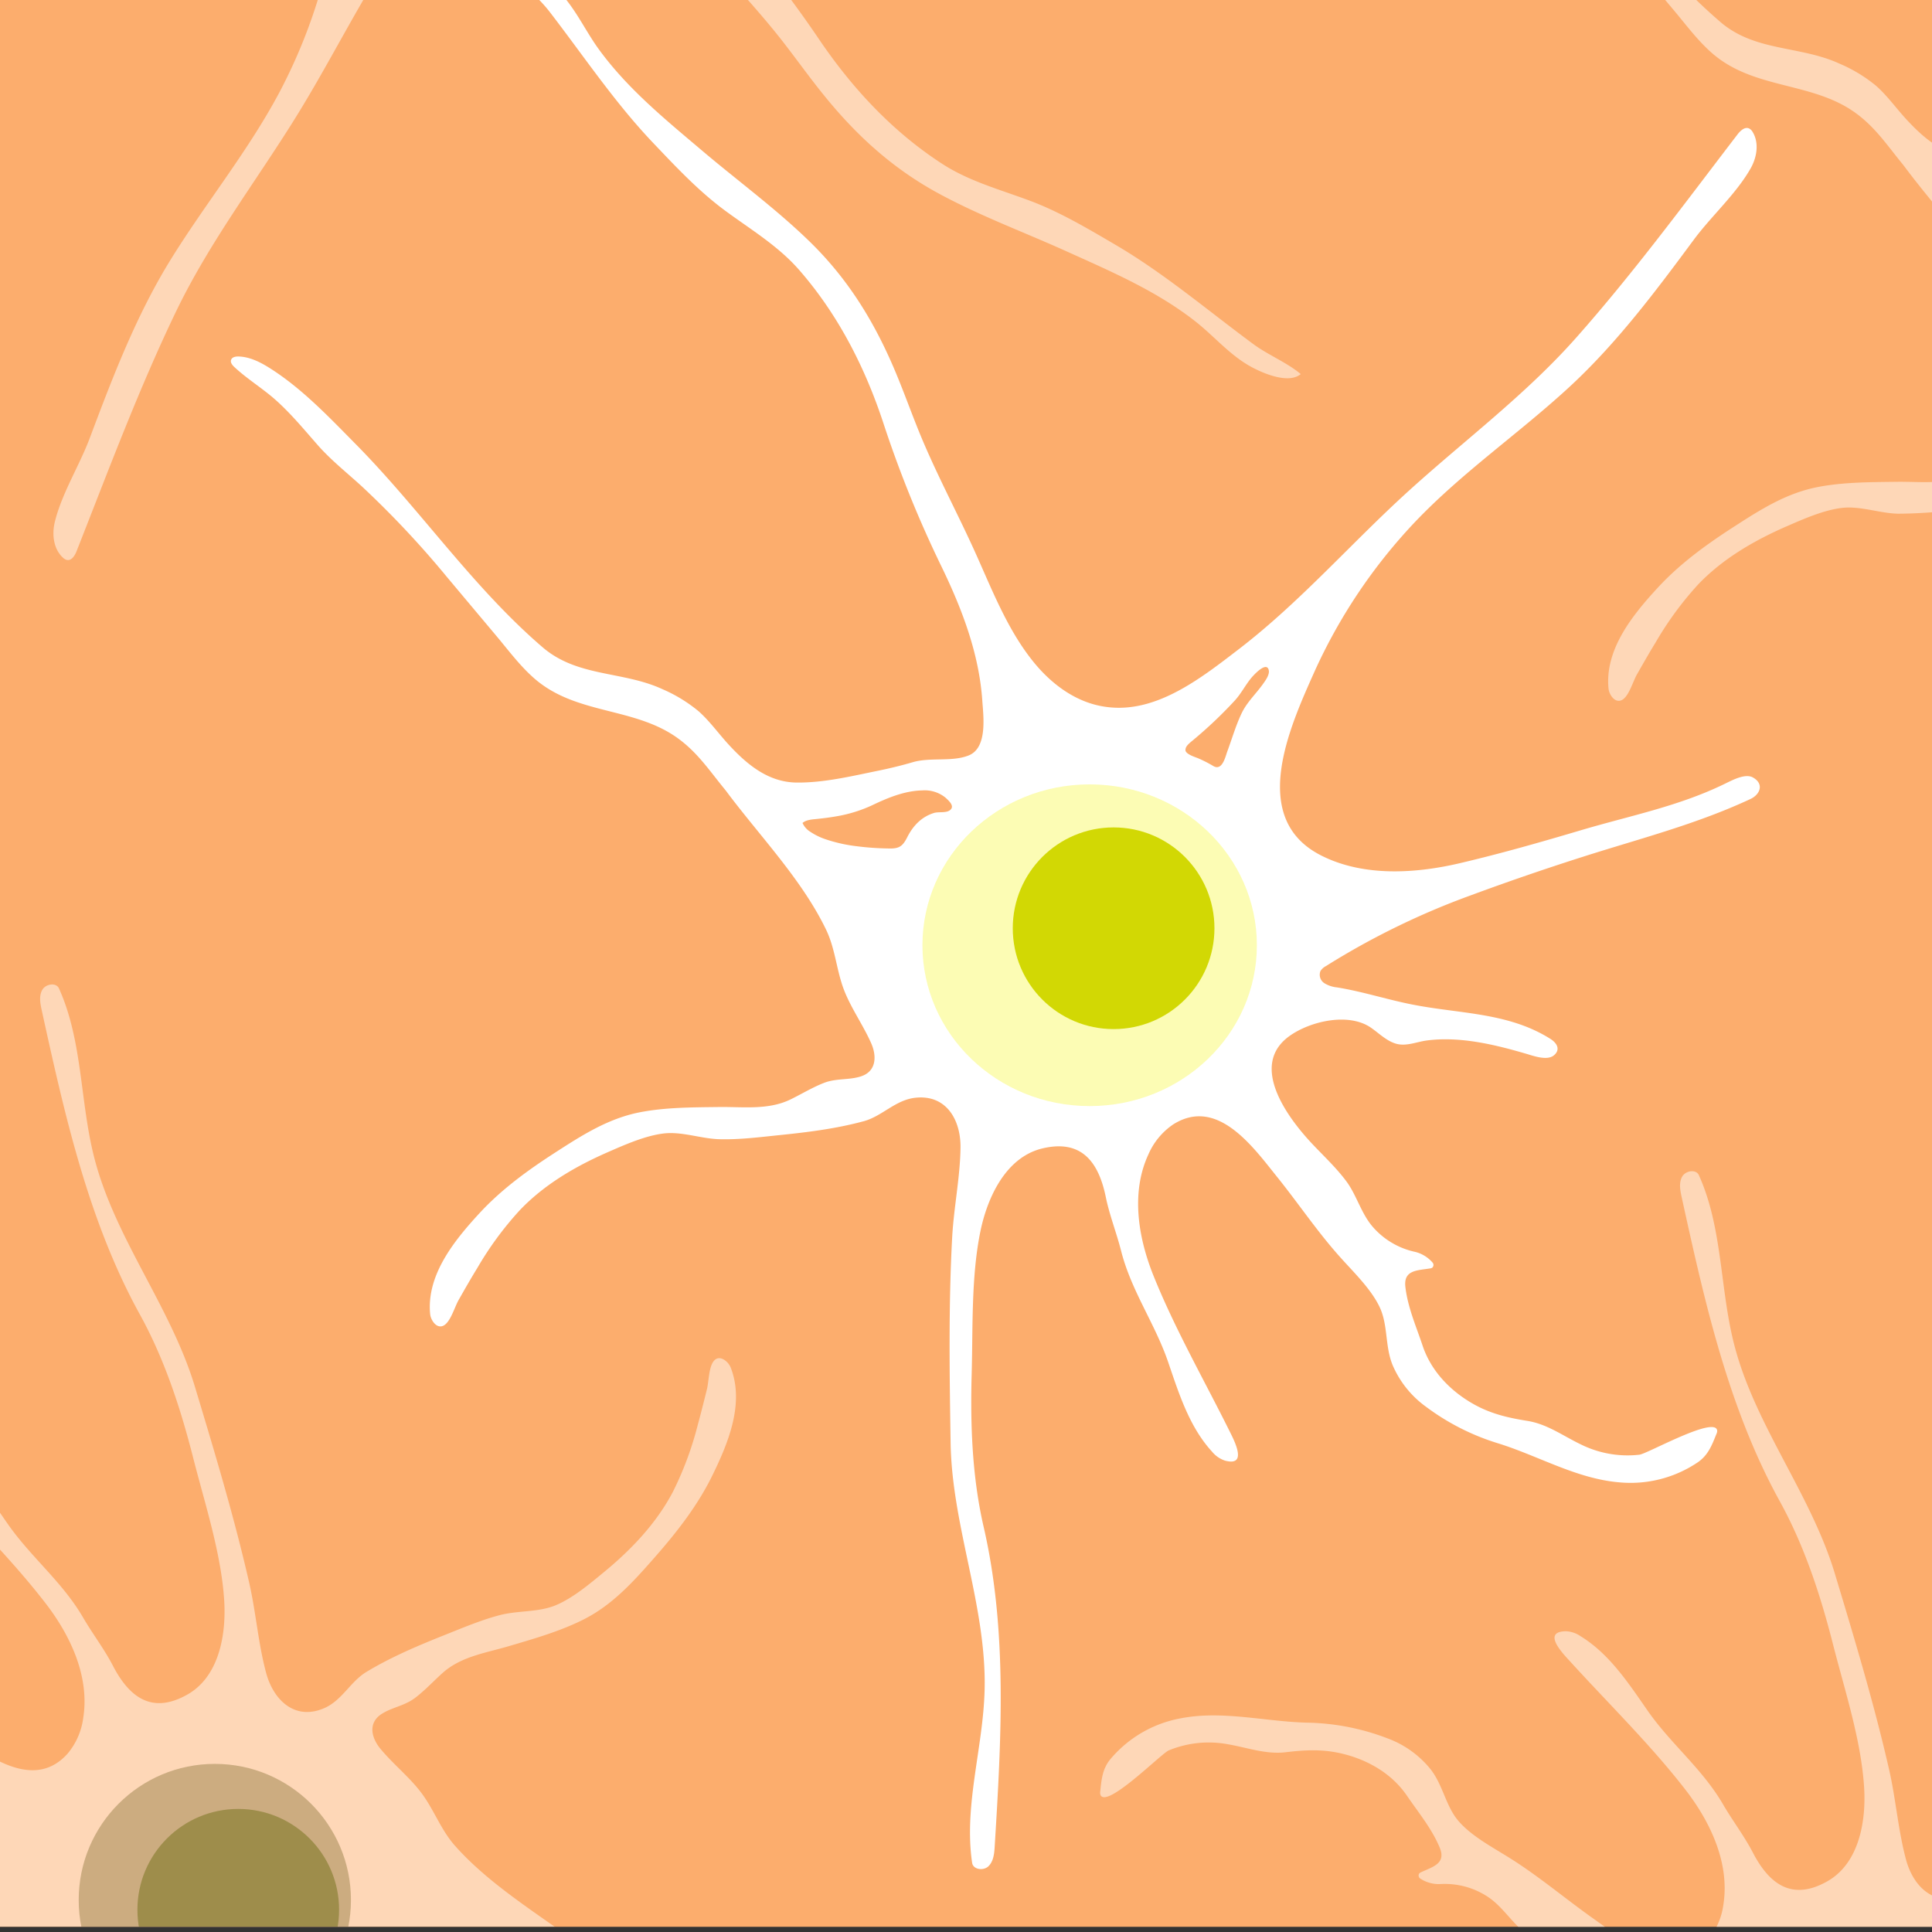
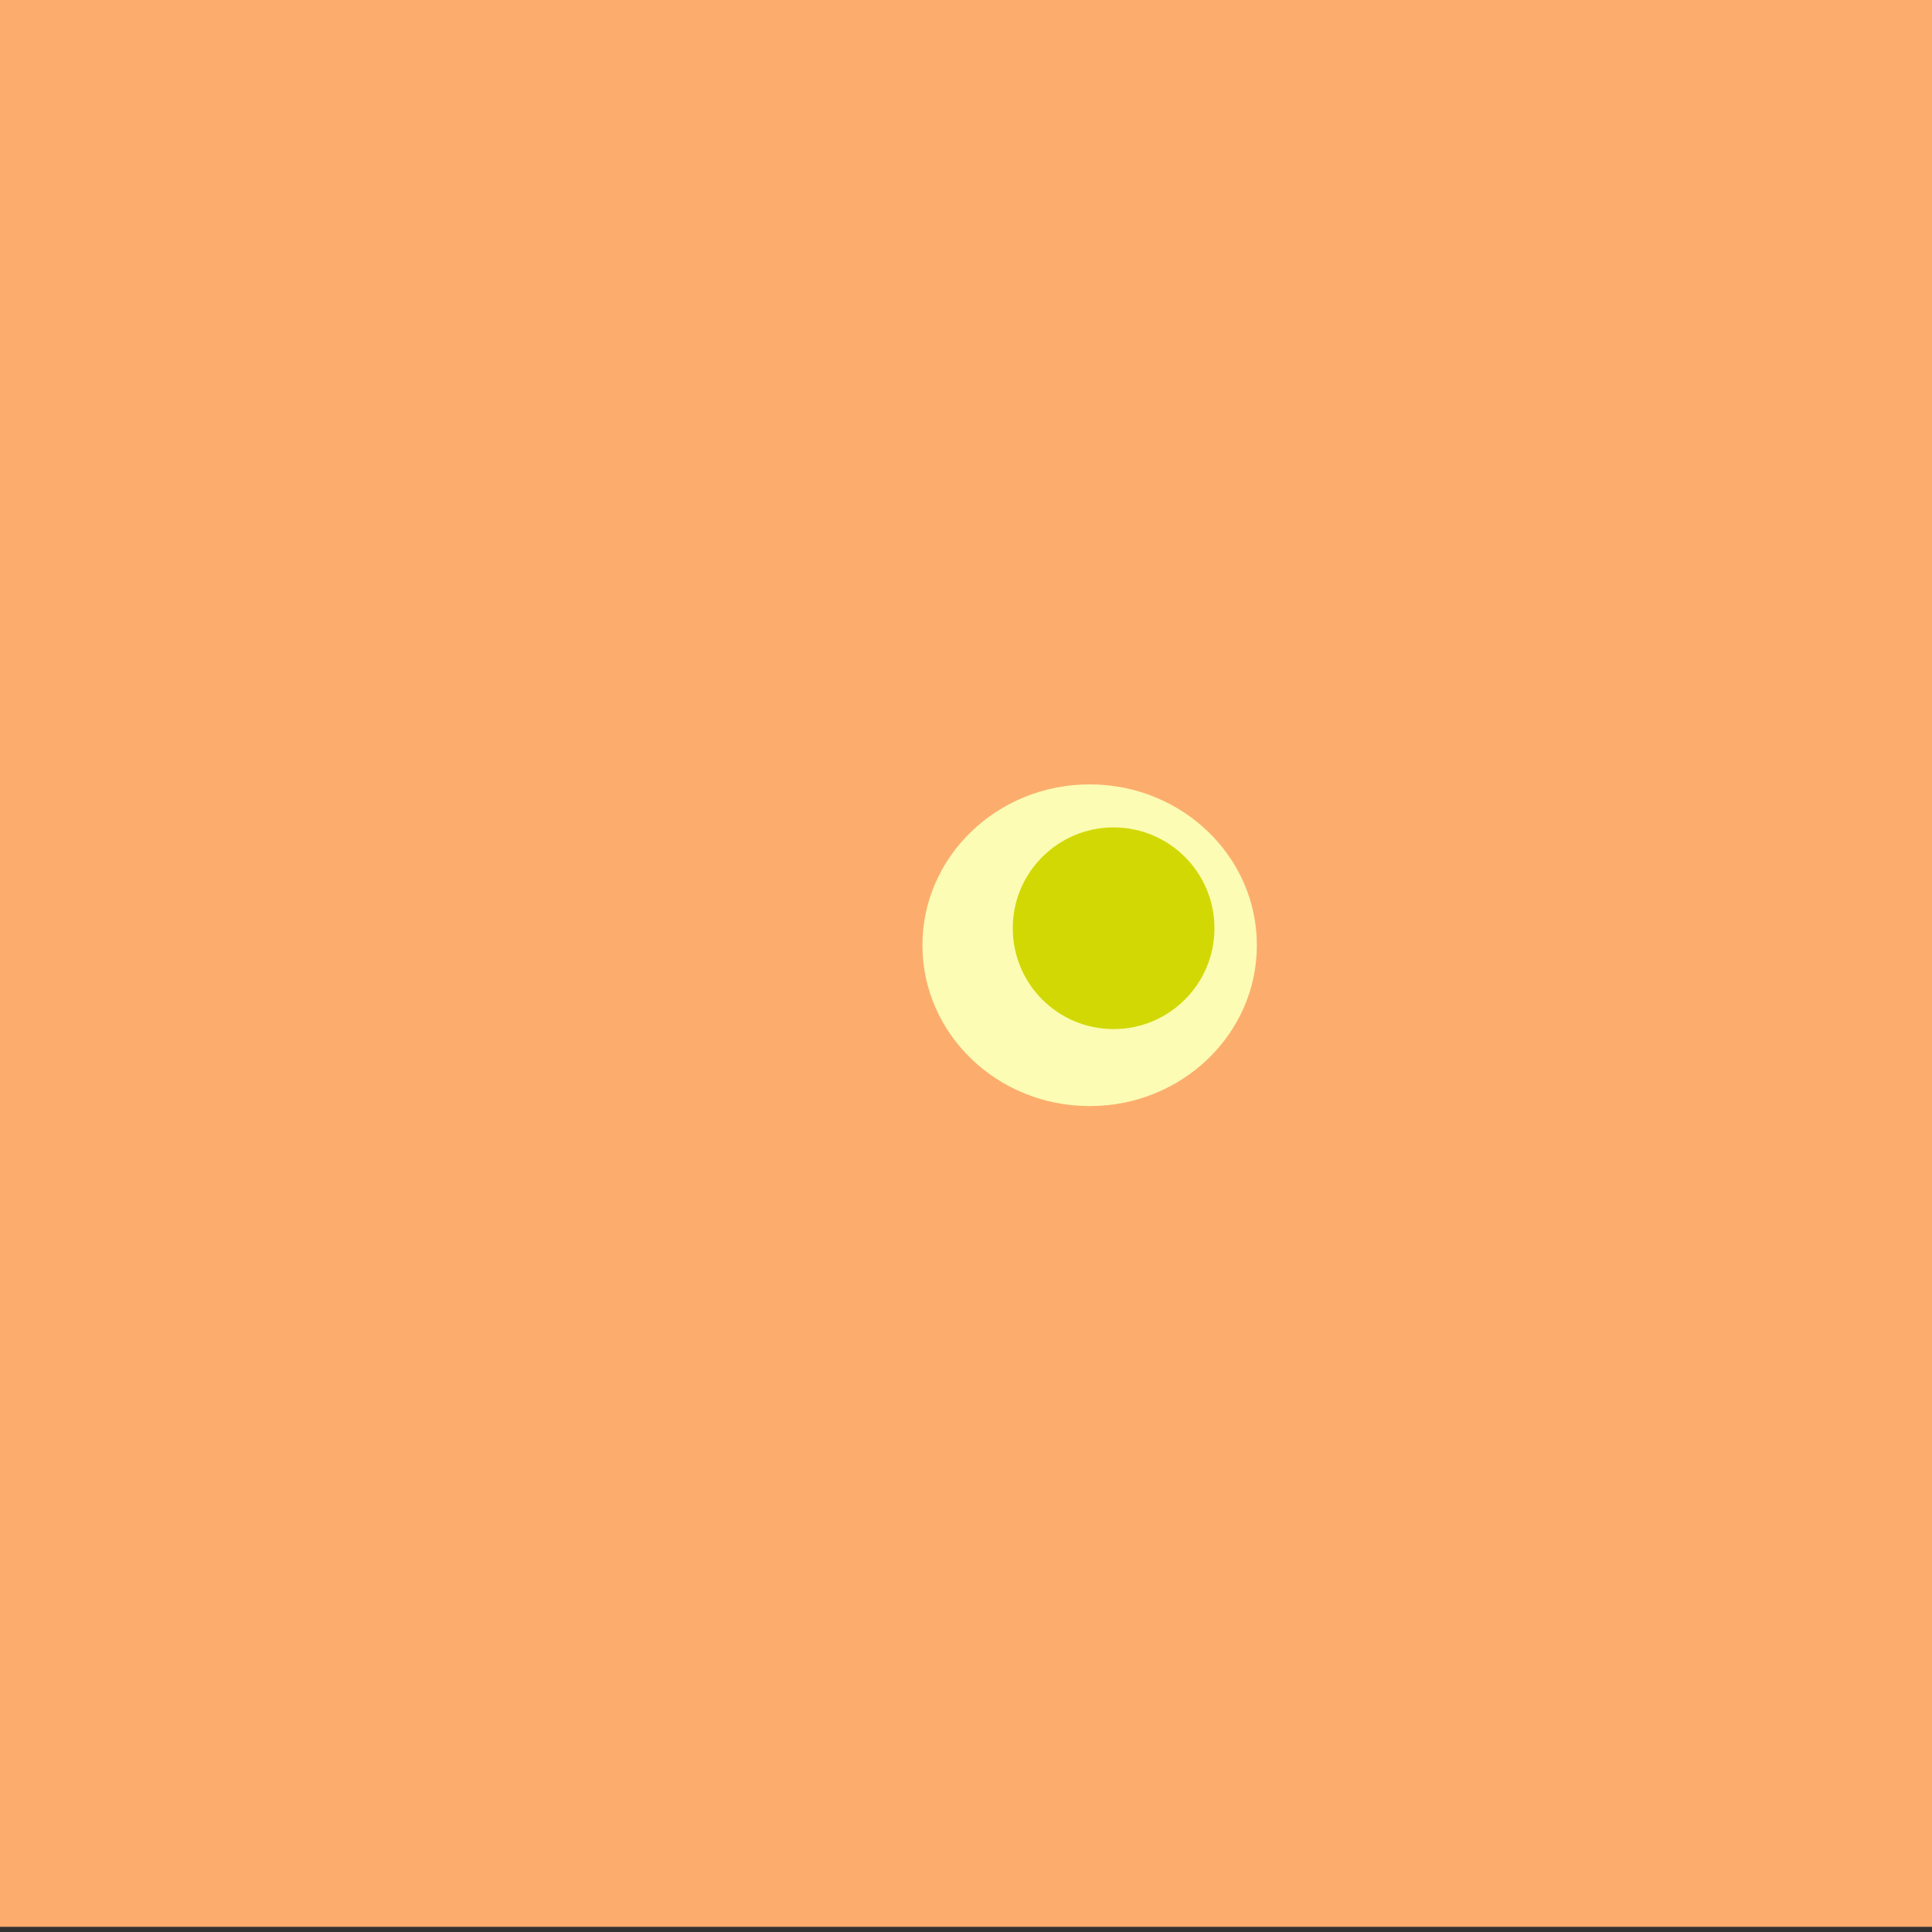
<svg xmlns="http://www.w3.org/2000/svg" viewBox="0 0 595.28 595.28">
  <rect x="0" y="0" width="595.28" height="595.28" fill="#333333" stroke="none" />
  <clipPath id="a">
    <path d="m0-.21h595.28v595.28h-595.28z" />
  </clipPath>
  <clipPath id="b">
-     <path d="m0-1.6h595.28v595.28h-595.28z" />
-   </clipPath>
+     </clipPath>
  <g clip-path="url(#a)">
    <path d="m0-1.6h595.28v595.28h-595.28z" fill="#fcad6d" />
    <g clip-path="url(#b)">
      <path d="m342.65 218c14.7 1.09 28-9.5 39.32-18.19 18.85-14.53 34.51-32.63 52.1-48.58 17.31-15.7 36-29.6 51.57-47.17 17.73-20 33.52-41.51 49.74-62.67.89-1.16 2.31-2.45 3.61-1.77a2.66 2.66 0 0 1 1 1c2.06 3.32 1.37 7.76-.54 11.17-4.41 7.85-12.11 14.73-17.51 22-11.84 16-23.85 32.06-38.55 45.59-15.44 14.2-32.77 26.11-47.31 41.35a167.17 167.17 0 0 0 -31.17 46.44c-7.54 16.9-20.34 45 2.13 56.4 13.05 6.63 29.06 5.62 42.9 2.36 12.55-2.95 24.95-6.49 37.3-10.16 15-4.44 30.08-7.36 44.2-14.27 2.11-1 6.14-3.25 8.57-2 3.69 2 2.29 5.32-.68 6.69-16.73 7.81-34.2 12.23-51.66 17.81q-17.42 5.55-34.54 11.88a235.51 235.51 0 0 0 -44.6 21.79 4.43 4.43 0 0 0 -1.66 1.49 3.09 3.09 0 0 0 1.13 3.74 9.09 9.09 0 0 0 4 1.34c8.28 1.34 16.14 4 24.35 5.5 14.22 2.65 28.72 2.38 41.36 10.36 2.07 1.31 3.16 3.32 1.08 5.06s-6.31.18-8.42-.44c-9.76-2.87-20.61-5.49-30.83-4.12-3.14.43-6.4 1.93-9.57.93-2.87-.9-5.06-3.15-7.54-4.87-6.93-4.79-18.75-2-25.1 2.54-12.73 9.1-.4 25.42 7.09 33.35 3.53 3.74 7.38 7.33 10.45 11.48s4.47 9.62 7.86 13.7a23.93 23.93 0 0 0 13.32 8 10.37 10.37 0 0 1 5.39 3.34 1.13 1.13 0 0 1 -.15 1.53 1.57 1.57 0 0 1 -.71.23c-3.9.64-8.17.44-7.56 5.69.73 6.31 3.33 12.17 5.32 18.14 2.68 8 8.85 14.24 16.16 18.23 5.22 2.84 10.43 4 16.18 4.92 6.1 1 10.9 4.6 16.37 7.22a32.38 32.38 0 0 0 18.09 3.19c2.61-.37 23.32-12.06 23.95-7.45a2.06 2.06 0 0 1 -.23 1.05c-1.38 3.43-2.51 6.48-5.69 8.7a37 37 0 0 1 -24.28 6.21c-13.34-1.14-25.13-8.32-37.74-12.15a72.53 72.53 0 0 1 -21.82-11.17 30.72 30.72 0 0 1 -10.21-12.72c-2.44-5.85-1.39-12.44-4.05-18s-7.89-10.59-12-15.18c-7.06-7.83-12.93-16.63-19.53-24.83-7.46-9.28-18.42-24.77-32-16.27a21.46 21.46 0 0 0 -7.71 9.31c-5.39 11.62-3.21 25.42 1.56 37.3 6.56 16.33 15.56 32.06 23.4 47.83 1.31 2.66 5.95 11.2-1.41 9.17a8.65 8.65 0 0 1 -3.9-2.71c-7.05-7.67-10.25-18-13.56-27.66-4.09-11.93-11.33-21.83-14.49-34.24-1.4-5.52-3.57-11-4.71-16.55-2.19-10.72-7.38-17.94-19.6-15-11.15 2.7-16.82 14.93-19 25.33-2.92 14.06-2.33 29.77-2.73 44.1-.44 15.81.14 31.76 3.7 47.22 7.39 32.12 5.41 65.56 3.39 98.46-.13 2.13-.35 4.46-1.87 6s-4.77 1.12-5.08-1c-2.6-17.61 3.36-35.3 3.84-53.09.69-25.72-10.07-50.59-10.47-76.32-.33-21.1-.66-42.22.48-63.3.5-9.21 2.45-18.5 2.57-27.64.11-8.45-4.28-16.37-13.8-15.4-6.25.63-10.27 5.69-16.05 7.25-8.59 2.33-17.43 3.41-26.26 4.31-6 .62-12 1.38-18.07 1.23-5.73-.13-11.65-2.45-17.29-1.77s-11.8 3.4-17 5.67c-10 4.36-19.75 10-27.35 18a102.39 102.39 0 0 0 -13.05 17.76c-2 3.25-3.88 6.55-5.76 9.86-1.2 2.11-2.32 6.15-4.21 7.62-2.27 1.76-4.36-1.18-4.57-3.25-1.18-12.07 7.48-22.71 15.11-31 6.76-7.36 14.87-13.26 23.23-18.66s16.44-10.6 26.23-12.52c7.85-1.54 16.37-1.53 24.53-1.63 7.37-.09 15.07 1 21.94-2.34 3.27-1.59 6.79-3.74 10.35-5.11 3.77-1.46 7.73-.8 11.36-2 4.84-1.58 4.83-6.36 3.15-10.17-2.61-5.92-6.63-11.36-8.76-17.46-2-5.78-2.45-11.95-5.14-17.54-7.53-15.64-20.68-29.1-31-43a.1.1 0 0 1 0 0c-4.67-5.64-8.35-11.33-14.41-15.8-13.49-10-31.6-7.24-44.63-18.75-4.39-3.87-7.88-8.61-11.63-13.07l-8.29-9.88-6.93-8.26a293 293 0 0 0 -26.17-27.86c-4.6-4.21-9.54-8.1-13.66-12.8s-8.12-9.54-12.76-13.7c-4.1-3.67-8.81-6.5-12.84-10.25-.64-.6-1.33-1.43-1-2.26s1.33-1 2.19-1c3.51.07 6.78 1.73 9.75 3.61 9.91 6.26 18.26 15.11 26.45 23.4 19.89 20.14 36.06 44.11 57.58 62.59 10.75 9.24 24.64 7.26 36.84 12.87a45.87 45.87 0 0 1 11.28 6.89c3.35 3 6 6.7 9 10 5.7 6.24 12.34 11.85 21.19 11.92 8.42.07 16.76-1.95 25-3.63 3.61-.74 7.19-1.6 10.73-2.64 5.51-1.61 12.21 0 17.36-2.14 5.71-2.42 4.41-12 4.07-16.86-1-14.53-6.27-28.27-12.56-41.26a352 352 0 0 1 -17.79-43.84c-5.68-17.39-14.07-33.87-26.17-47.68-6.41-7.31-14.81-12.36-22.57-18.06-8.31-6.11-15.33-13.63-22.35-21.01-11.88-12.48-21.41-26.8-32-40.53-3.48-4.47-8.51-8.37-11.56-12.92 4.62-2.09 11.66 3.82 14.61 6.87 4.93 5.08 7.92 11.73 12 17.44 8.82 12.23 20.39 21.68 31.81 31.34 11 9.36 23.11 18.18 33.59 28.43 11.62 11.37 19.62 24.37 25.92 39.2 2.64 6.22 4.92 12.6 7.45 18.87 5 12.36 11.33 24.13 16.87 36.25s10.33 25.06 18.84 35.38c4.41 5.34 10 9.87 16.52 12.15a28.46 28.46 0 0 0 7.38 1.52z" fill="#fff" />
      <path d="m365.29 230.77a1.32 1.32 0 0 0 0 .59c.38 1.09 2.76 1.84 3.71 2.21a39.24 39.24 0 0 1 4.88 2.48c2.73 1.55 3.67-2.87 4.29-4.57 1.42-3.84 2.56-7.78 4.29-11.49s4.48-6.1 6.8-9.4c.71-1 2-2.78 1.66-4.13-.71-3-5.1 2-5.76 2.89-1.61 2.09-2.85 4.44-4.62 6.41a133.89 133.89 0 0 1 -12.68 12.07c-.76.69-2.42 1.78-2.57 2.94z" fill="#fcad6d" />
-       <path d="m247.27 253.57c1.14-1 3-1.09 4.47-1.24 2-.21 3.95-.45 5.91-.8a43.16 43.16 0 0 0 11.21-3.48c4.73-2.27 10-4.42 15.31-4.51a10.12 10.12 0 0 1 7.14 2.22c1.16 1.06 3 2.71 1.33 3.91-1.22.89-3.47.38-4.88.82-3.83 1.19-6.42 3.93-8.2 7.43-1.38 2.73-2.41 3.58-5.5 3.51a86.26 86.26 0 0 1 -10.16-.7 47.28 47.28 0 0 1 -9.76-2.22 19.65 19.65 0 0 1 -4.45-2.21 6.14 6.14 0 0 1 -2.42-2.73z" fill="#fcad6d" />
-       <path d="m705.53 25.41c14.71 1.09 28.05-9.5 39.32-18.19 18.85-14.53 34.52-32.63 52.15-48.58 17.32-15.7 36-29.6 51.57-47.17 17.74-20 33.52-41.5 49.75-62.67.89-1.16 2.31-2.45 3.6-1.77a2.58 2.58 0 0 1 1 1c2.07 3.32 1.38 7.76-.54 11.17-4.4 7.85-12.11 14.74-17.51 22-11.83 16-23.85 32.06-38.55 45.59-15.53 14.21-32.87 26.14-47.41 41.38a167.53 167.53 0 0 0 -31.17 46.44c-7.53 16.9-20.33 45 2.13 56.4 13.06 6.63 29.06 5.62 42.91 2.36 12.54-3 24.94-6.48 37.3-10.15 14.95-4.45 30.08-7.36 44.2-14.28 2.1-1 6.14-3.25 8.56-2 3.69 2 2.3 5.32-.67 6.7-16.68 7.77-34.17 12.16-51.62 17.73q-17.4 5.55-34.55 11.88a236.71 236.71 0 0 0 -44.59 21.75 4.51 4.51 0 0 0 -1.66 1.49 3.08 3.08 0 0 0 1.15 3.75 8.89 8.89 0 0 0 4 1.34c8.27 1.34 16.13 4 24.35 5.5 14.22 2.65 28.71 2.39 41.35 10.37 2.08 1.31 3.16 3.31 1.09 5s-6.31.18-8.43-.44c-9.75-2.87-20.61-5.49-30.82-4.11-3.15.42-6.4 1.92-9.58.92-2.86-.89-5.06-3.15-7.53-4.86-6.94-4.8-18.76-2-25.11 2.54-12.73 9.1-.4 25.42 7.1 33.35 3.53 3.73 7.37 7.32 10.44 11.47s4.47 9.63 7.86 13.71a24 24 0 0 0 13.32 8 10.44 10.44 0 0 1 5.4 3.34 1.16 1.16 0 0 1 -.15 1.53 1.61 1.61 0 0 1 -.71.23c-3.91.64-8.18.44-7.57 5.69.73 6.31 3.34 12.17 5.33 18.14 2.67 8 8.84 14.25 16.15 18.23 5.22 2.84 10.43 4 16.18 4.92 6.1 1 10.91 4.6 16.37 7.22a32.33 32.33 0 0 0 18.1 3.19c2.6-.37 23.31-12.06 23.94-7.44a2.12 2.12 0 0 1 -.22 1c-1.39 3.43-2.52 6.48-5.69 8.7a37 37 0 0 1 -24.29 6.21c-13.34-1.14-25.13-8.32-37.74-12.15a72.64 72.64 0 0 1 -21.82-11.17 30.7 30.7 0 0 1 -10.2-12.72c-2.44-5.85-1.4-12.44-4-18s-7.89-10.58-12-15.18c-7.06-7.83-12.92-16.62-19.52-24.83-7.47-9.27-18.42-24.77-32-16.27a21.43 21.43 0 0 0 -7.71 9.32c-5.39 11.61-3.21 25.42 1.56 37.3 6.56 16.33 15.57 32.05 23.4 47.83 1.32 2.65 6 11.19-1.41 9.16a8.62 8.62 0 0 1 -3.89-2.71c-7.06-7.67-10.26-18-13.56-27.66-4.09-11.93-11.33-21.83-14.49-34.24-1.41-5.52-3.57-11-4.71-16.55-2.2-10.72-7.38-17.94-19.61-15-11.14 2.7-16.82 14.93-19 25.33-2.91 14.06-2.32 29.77-2.73 44.1-.44 15.81.14 31.76 3.7 47.22 7.4 32.12 5.42 65.57 3.4 98.46-.13 2.13-.36 4.47-1.88 6s-4.76 1.13-5.08-1c-2.6-17.6 3.36-35.3 3.84-53.09.69-25.72-10.07-50.59-10.47-76.32-.33-21.1-.66-42.22.49-63.3.5-9.21 2.44-18.5 2.56-27.64.12-8.45-4.27-16.37-13.8-15.4-6.25.64-10.27 5.69-16 7.25-8.58 2.33-17.43 3.41-26.26 4.31a143.72 143.72 0 0 1 -18.07 1.24c-5.72-.14-11.64-2.46-17.29-1.78s-11.8 3.41-17 5.67c-10 4.36-19.74 10-27.35 18a102.69 102.69 0 0 0 -13 17.75c-2 3.25-3.88 6.56-5.76 9.86-1.2 2.11-2.32 6.16-4.2 7.62-2.27 1.76-4.37-1.18-4.57-3.25-1.19-12.07 7.47-22.71 15.11-31 6.76-7.36 14.87-13.26 23.23-18.66s16.27-10.49 26.05-12.41c7.85-1.54 16.37-1.53 24.54-1.63 7.37-.09 15.07 1 21.94-2.34 3.26-1.59 6.78-3.74 10.34-5.11 3.78-1.46 7.73-.8 11.37-2 4.83-1.58 4.82-6.35 3.14-10.17-2.61-5.92-6.62-11.36-8.76-17.46-2-5.78-2.45-11.95-5.14-17.54-7.52-15.64-20.68-29.1-31-43-4.68-5.66-8.35-11.34-14.43-15.83-13.49-10-31.59-7.23-44.63-18.75-4.37-3.86-7.87-8.6-11.61-13.06l-8.29-9.88-6.93-8.25a290.78 290.78 0 0 0 -26.18-27.87c-4.6-4.2-9.53-8.1-13.66-12.8s-8.11-9.54-12.76-13.7c-4.09-3.66-8.81-6.5-12.83-10.25-.64-.6-1.33-1.43-1-2.26s1.33-1 2.19-1c3.51.06 6.79 1.72 9.75 3.6 9.91 6.27 18.27 15.11 26.46 23.4 19.88 20.14 36.06 44.11 57.57 62.59 10.72 9.23 24.61 7.23 36.81 12.89a45.36 45.36 0 0 1 11.28 6.88c3.35 3 6 6.7 9 10 5.7 6.24 12.33 11.85 21.19 11.92 8.42.07 16.75-2 24.95-3.63 3.62-.73 7.2-1.6 10.74-2.64 5.5-1.61 12.21 0 17.36-2.14 5.71-2.41 4.4-12 4.07-16.86-1-14.53-6.28-28.27-12.57-41.26a350.4 350.4 0 0 1 -17.78-43.84c-5.69-17.39-14.13-33.88-26.19-47.69-6.41-7.31-14.8-12.36-22.56-18.06-8.24-6.06-15.25-13.58-22.27-21-11.88-12.48-21.42-26.8-32-40.52-3.45-4.48-8.49-8.35-11.54-12.9 4.63-2.09 11.66 3.82 14.62 6.87 4.92 5.08 7.92 11.74 12 17.44 8.81 12.23 20.39 21.68 31.81 31.35 11 9.35 23.11 18.18 33.59 28.42 11.59 11.33 19.58 24.34 25.89 39.2 2.64 6.22 4.91 12.6 7.44 18.87 5 12.36 11.33 24.14 16.88 36.25s10.32 25.06 18.83 35.38c4.41 5.34 10 9.87 16.53 12.16a28.28 28.28 0 0 0 7.37 1.55z" fill="#fff" opacity=".51" />
+       <path d="m705.53 25.41c14.71 1.09 28.05-9.5 39.32-18.19 18.85-14.53 34.52-32.63 52.15-48.58 17.32-15.7 36-29.6 51.57-47.17 17.74-20 33.52-41.5 49.75-62.67.89-1.16 2.31-2.45 3.6-1.77a2.58 2.58 0 0 1 1 1c2.07 3.32 1.38 7.76-.54 11.17-4.4 7.85-12.11 14.74-17.51 22-11.83 16-23.85 32.06-38.55 45.59-15.53 14.21-32.87 26.14-47.41 41.38a167.53 167.53 0 0 0 -31.17 46.44c-7.53 16.9-20.33 45 2.13 56.4 13.06 6.63 29.06 5.62 42.91 2.36 12.54-3 24.94-6.48 37.3-10.15 14.95-4.45 30.08-7.36 44.2-14.28 2.1-1 6.14-3.25 8.56-2 3.69 2 2.3 5.32-.67 6.7-16.68 7.77-34.17 12.16-51.62 17.73q-17.4 5.55-34.55 11.88a236.71 236.71 0 0 0 -44.59 21.75 4.51 4.51 0 0 0 -1.66 1.49 3.08 3.08 0 0 0 1.15 3.75 8.89 8.89 0 0 0 4 1.34c8.27 1.34 16.13 4 24.35 5.5 14.22 2.65 28.71 2.39 41.35 10.37 2.08 1.31 3.16 3.31 1.09 5s-6.31.18-8.43-.44c-9.75-2.87-20.61-5.49-30.82-4.11-3.15.42-6.4 1.92-9.58.92-2.86-.89-5.06-3.15-7.53-4.86-6.94-4.8-18.76-2-25.11 2.54-12.73 9.1-.4 25.42 7.1 33.35 3.53 3.73 7.37 7.32 10.44 11.47s4.47 9.63 7.86 13.71a24 24 0 0 0 13.32 8 10.44 10.44 0 0 1 5.4 3.34 1.16 1.16 0 0 1 -.15 1.53 1.61 1.61 0 0 1 -.71.23c-3.91.64-8.18.44-7.57 5.69.73 6.31 3.34 12.17 5.33 18.14 2.67 8 8.84 14.25 16.15 18.23 5.22 2.84 10.43 4 16.18 4.92 6.1 1 10.91 4.6 16.37 7.22a32.33 32.33 0 0 0 18.1 3.19c2.6-.37 23.31-12.06 23.94-7.44a2.12 2.12 0 0 1 -.22 1c-1.39 3.43-2.52 6.48-5.69 8.7a37 37 0 0 1 -24.29 6.21c-13.34-1.14-25.13-8.32-37.74-12.15a72.64 72.64 0 0 1 -21.82-11.17 30.7 30.7 0 0 1 -10.2-12.72c-2.44-5.85-1.4-12.44-4-18s-7.89-10.58-12-15.18c-7.06-7.83-12.92-16.62-19.52-24.83-7.47-9.27-18.42-24.77-32-16.27a21.43 21.43 0 0 0 -7.71 9.32c-5.39 11.61-3.21 25.42 1.56 37.3 6.56 16.33 15.57 32.05 23.4 47.83 1.32 2.65 6 11.19-1.41 9.16a8.62 8.62 0 0 1 -3.89-2.71c-7.06-7.67-10.26-18-13.56-27.66-4.09-11.93-11.33-21.83-14.49-34.24-1.41-5.52-3.57-11-4.71-16.55-2.2-10.72-7.38-17.94-19.61-15-11.14 2.7-16.82 14.93-19 25.33-2.91 14.06-2.32 29.77-2.73 44.1-.44 15.81.14 31.76 3.7 47.22 7.4 32.12 5.42 65.57 3.4 98.46-.13 2.13-.36 4.47-1.88 6s-4.76 1.13-5.08-1c-2.6-17.6 3.36-35.3 3.84-53.09.69-25.72-10.07-50.59-10.47-76.32-.33-21.1-.66-42.22.49-63.3.5-9.21 2.44-18.5 2.56-27.64.12-8.45-4.27-16.37-13.8-15.4-6.25.64-10.27 5.69-16 7.25-8.58 2.33-17.43 3.41-26.26 4.31a143.72 143.72 0 0 1 -18.07 1.24c-5.72-.14-11.64-2.46-17.29-1.78s-11.8 3.41-17 5.67c-10 4.36-19.74 10-27.35 18a102.69 102.69 0 0 0 -13 17.75c-2 3.25-3.88 6.56-5.76 9.86-1.2 2.11-2.32 6.16-4.2 7.62-2.27 1.76-4.37-1.18-4.57-3.25-1.19-12.07 7.47-22.71 15.11-31 6.76-7.36 14.87-13.26 23.23-18.66s16.27-10.49 26.05-12.41c7.85-1.54 16.37-1.53 24.54-1.63 7.37-.09 15.07 1 21.94-2.34 3.26-1.59 6.78-3.74 10.34-5.11 3.78-1.46 7.73-.8 11.37-2 4.83-1.58 4.82-6.35 3.14-10.17-2.61-5.92-6.62-11.36-8.76-17.46-2-5.78-2.45-11.95-5.14-17.54-7.52-15.64-20.68-29.1-31-43-4.68-5.66-8.35-11.34-14.43-15.83-13.49-10-31.59-7.23-44.63-18.75-4.37-3.86-7.87-8.6-11.61-13.06l-8.29-9.88-6.93-8.25a290.78 290.78 0 0 0 -26.18-27.87c-4.6-4.2-9.53-8.1-13.66-12.8s-8.11-9.54-12.76-13.7c-4.09-3.66-8.81-6.5-12.83-10.25-.64-.6-1.33-1.43-1-2.26s1.33-1 2.19-1c3.51.06 6.79 1.72 9.75 3.6 9.91 6.27 18.27 15.11 26.46 23.4 19.88 20.14 36.06 44.11 57.57 62.59 10.72 9.23 24.61 7.23 36.81 12.89a45.36 45.36 0 0 1 11.28 6.88a350.4 350.4 0 0 1 -17.78-43.84c-5.69-17.39-14.13-33.88-26.19-47.69-6.41-7.31-14.8-12.36-22.56-18.06-8.24-6.06-15.25-13.58-22.27-21-11.88-12.48-21.42-26.8-32-40.52-3.45-4.48-8.49-8.35-11.54-12.9 4.63-2.09 11.66 3.82 14.62 6.87 4.92 5.08 7.92 11.74 12 17.44 8.81 12.23 20.39 21.68 31.81 31.35 11 9.35 23.11 18.18 33.59 28.42 11.59 11.33 19.58 24.34 25.89 39.2 2.64 6.22 4.91 12.6 7.44 18.87 5 12.36 11.33 24.14 16.88 36.25s10.32 25.06 18.83 35.38c4.41 5.34 10 9.87 16.53 12.16a28.28 28.28 0 0 0 7.37 1.55z" fill="#fff" opacity=".51" />
      <g opacity=".51">
-         <path d="m74.21 658.66c-14.44 3-24.37 16.82-32.83 28.27-14.15 19.14-24.26 40.83-36.8 61-12.35 19.84-26.48 38.32-36.68 59.48-11.59 24.05-20.86 49.1-30.67 73.9-.54 1.36-1.55 3-3 2.7a2.64 2.64 0 0 1 -1.18-.7c-2.9-2.63-3.45-7.08-2.55-10.88 2.09-8.77 7.61-17.5 10.8-26 7-18.63 14.16-37.37 24.59-54.41 11-17.89 24.36-34.09 34.17-52.72a167.34 167.34 0 0 0 17.26-53.21c2.62-18.31 7.23-48.85-17.5-53.66-14.37-2.8-29.49 2.56-41.91 9.49-11.26 6.28-22.22 13.07-33.09 20-13.17 8.37-26.92 15.32-38.6 25.84-1.74 1.57-5 4.81-7.7 4.23-4.08-.87-3.67-4.48-1.19-6.62 13.93-12 29.53-21 44.8-31.16q15.21-10.1 30-20.89a236 236 0 0 0 36.87-33.19 4.37 4.37 0 0 0 1.19-1.89 3.1 3.1 0 0 0 -2.13-3.3 9.18 9.18 0 0 0 -4.24-.18c-8.32 1-16.61.61-24.93 1.39-14.39 1.34-28.27 5.56-42.61 1.35-2.35-.69-3.94-2.32-2.42-4.56s6-1.9 8.22-1.88c10.16.08 21.32-.38 30.77-4.49 2.91-1.27 5.63-3.61 9-3.52 3 .08 5.73 1.65 8.57 2.62 8 2.71 18.59-3.22 23.45-9.32 9.76-12.24-6.58-24.56-16-30.13-4.42-2.63-9.1-5-13.19-8.18s-6.93-8-11.31-11a24 24 0 0 0 -15-4.08 10.41 10.41 0 0 1 -6.1-1.74 1.13 1.13 0 0 1 -.28-1.51 1.66 1.66 0 0 1 .62-.42c3.58-1.68 7.74-2.66 5.72-7.54-2.44-5.87-6.54-10.79-10.09-16-4.77-7-12.41-11.28-20.53-13.11-5.8-1.31-11.12-1-16.91-.3-6.15.69-11.75-1.44-17.73-2.46a32.29 32.29 0 0 0 -18.27 1.89c-2.41 1.07-19.12 18-21 13.72a2 2 0 0 1 -.07-1.07c.39-3.68.64-6.92 3.09-9.92a37 37 0 0 1 21.65-12.63c13.14-2.56 26.45 1.12 39.63 1.35a72.51 72.51 0 0 1 24 4.76 30.64 30.64 0 0 1 13.3 9.44c4 4.95 4.75 11.58 8.84 16.24s10.49 8 15.73 11.3c8.94 5.6 17 12.45 25.58 18.53 9.72 6.88 24.51 18.78 35.24 6.88a21.47 21.47 0 0 0 4.86-11.07c2-12.65-3.87-25.33-11.72-35.45-10.71-13.85-23.68-26.56-35.53-39.59-2-2.19-8.8-9.13-1.16-9.2a8.8 8.8 0 0 1 4.49 1.54c8.89 5.45 14.8 14.53 20.62 22.89 7.2 10.35 16.87 17.89 23.31 29 2.87 4.92 6.45 9.59 9.07 14.63 5 9.71 12 15.23 23 9 10-5.65 12.08-19 11.31-29.56-1-14.31-5.92-29.27-9.46-43.16-3.9-15.32-8.83-30.51-16.49-44.4-15.91-28.87-23.17-61.57-30.24-93.76-.46-2.09-.88-4.39.17-6.24s4.28-2.39 5.15-.45c7.33 16.21 6.45 34.86 10.86 52.1 6.38 24.93 23.54 45.9 31 70.54 6.09 20.2 12.2 40.42 16.87 61 2 9 2.72 18.46 5.11 27.29 2.2 8.15 8.59 14.57 17.49 11 5.83-2.32 8.32-8.28 13.45-11.37 7.62-4.59 15.83-8.05 24.07-11.34 5.6-2.23 11.19-4.61 17-6.13 5.54-1.44 11.87-.84 17.12-3s10.41-6.51 14.8-10.12c8.46-6.94 16.24-15.07 21.37-24.82a102.58 102.58 0 0 0 7.69-20.7c1-3.67 1.93-7.36 2.84-11.06.57-2.35.54-6.55 2-8.48 1.7-2.31 4.52-.06 5.29 1.88 4.44 11.28-1 23.89-6 34-4.49 8.93-10.67 16.83-17.23 24.31s-13.01 14.71-21.9 19.24c-7.13 3.64-15.33 6-23.16 8.3-7.06 2.1-14.76 3.16-20.45 8.26-2.71 2.42-5.51 5.45-8.55 7.74-3.24 2.44-7.22 2.89-10.39 5-4.21 2.85-2.9 7.43-.23 10.64 4.13 5 9.48 9.11 13.2 14.4 3.53 5 5.63 10.81 9.75 15.45 11.52 13 27.86 22.32 41.57 32.85h.05c6 4.14 11.13 8.61 18.19 11.25 15.7 5.88 32.37-1.7 48.06 5.8 5.28 2.53 9.93 6.12 14.76 9.39l10.68 7.23 8.92 6a294.45 294.45 0 0 0 32.81 19.63c5.58 2.78 11.39 5.18 16.65 8.56s10.41 7 16 9.69c4.94 2.4 10.25 3.84 15.16 6.34.78.4 1.67 1 1.6 1.89s-1 1.34-1.83 1.56c-3.4.9-7 .19-10.37-.8-11.24-3.31-21.7-9.53-31.85-15.26-24.57-13.81-46.74-32.43-72.49-44.31-12.87-5.94-25.69-.23-39-2.29a45.52 45.52 0 0 1 -12.73-3.52c-4-1.94-7.58-4.81-11.38-7.16-7.19-4.44-15.11-8-23.65-5.65-8.11 2.24-15.58 6.46-23 10.32q-4.92 2.55-9.61 5.48c-4.85 3.06-11.75 3.31-16.11 6.82-4.82 3.89-1 12.73.71 17.33 4.94 13.7 13.78 25.47 23.39 36.24a350.44 350.44 0 0 1 29.11 37.29c10.23 15.16 22.82 28.72 38.24 38.68 8.17 5.28 17.62 7.83 26.65 11.19 9.58 3.57 18.39 8.88 27.16 14 14.84 8.75 27.94 19.9 41.88 30.21 4.55 3.36 10.45 5.7 14.63 9.25-3.87 3.28-12.26-.48-15.94-2.6-6.12-3.54-10.83-9.12-16.34-13.48-11.83-9.35-25.55-15.26-39.19-21.43-13.18-6-27.2-11.16-40.09-18.14-14.25-7.72-25.5-18-35.63-30.6-4.25-5.27-8.18-10.78-12.33-16.11-8.19-10.53-17.52-20.11-26.16-30.25s-16.69-21.2-27.69-28.79c-5.7-3.93-12.31-6.75-19.23-7.16a28.48 28.48 0 0 0 -7.56.53z" fill="#fff" />
        <circle cx="66.19" cy="585.42" fill="#9daa94" r="41.94" />
-         <circle cx="73.41" cy="588.43" fill="#426e2c" r="31.07" />
      </g>
      <g fill="#fff">
        <path d="m160.57-52.82c-14.44 3-24.37 16.83-32.83 28.27-14.15 19.14-24.26 40.84-36.8 61-12.35 19.84-26.47 38.32-36.68 59.49-11.58 24.06-20.86 49.06-30.67 73.9-.53 1.36-1.55 3-3 2.69a2.58 2.58 0 0 1 -1.18-.69c-2.9-2.63-3.45-7.08-2.55-10.89 2.09-8.76 7.61-17.49 10.81-26 7-18.64 14.15-37.37 24.58-54.41 11-17.89 24.37-34.09 34.18-52.73a167.52 167.52 0 0 0 17.25-53.2c2.64-18.31 7.25-48.84-17.48-53.61-14.37-2.8-29.49 2.56-41.91 9.48-11.29 6.24-22.22 13.03-33.09 19.95-13.2 8.37-26.91 15.32-38.6 25.83-1.74 1.57-5 4.81-7.7 4.24-4.08-.87-3.66-4.49-1.18-6.63 13.92-12 29.52-21 44.79-31.15q15.21-10.11 30-20.9a235.47 235.47 0 0 0 36.89-33.17 4.53 4.53 0 0 0 1.19-1.88 3.09 3.09 0 0 0 -2.13-3.3 8.93 8.93 0 0 0 -4.24-.18c-8.33 1-16.61.6-24.93 1.38-14.4 1.33-28.29 5.57-42.62 1.33-2.35-.69-3.94-2.32-2.42-4.56s6-1.91 8.22-1.89c10.17.09 21.32-.37 30.77-4.49 2.91-1.27 5.63-3.6 9-3.51 3 .07 5.73 1.64 8.58 2.61 8 2.72 18.58-3.22 23.44-9.32 9.76-12.24-6.57-24.55-16-30.13-4.42-2.62-9.11-5-13.19-8.17s-6.94-8-11.32-11a24 24 0 0 0 -15-4.08 10.42 10.42 0 0 1 -6.1-1.73 1.16 1.16 0 0 1 -.28-1.52 1.77 1.77 0 0 1 .62-.41c3.58-1.68 7.74-2.66 5.72-7.55-2.43-5.86-6.54-10.78-10.09-16-4.77-6.95-12.41-11.25-20.53-13.09-5.8-1.3-11.12-1-16.91-.3-6.14.7-11.75-1.44-17.72-2.46a32.41 32.41 0 0 0 -18.28 1.89c-2.4 1.07-19.12 18-21 13.72a2.11 2.11 0 0 1 -.07-1.06c.39-3.68.65-6.92 3.09-9.93a37 37 0 0 1 21.67-12.62c13.13-2.56 26.44 1.12 39.62 1.34a72.52 72.52 0 0 1 24 4.77 30.64 30.64 0 0 1 13.3 9.43c4 5 4.76 11.59 8.84 16.24s10.49 8 15.73 11.3c8.94 5.6 17 12.45 25.59 18.54 9.71 6.87 24.5 18.77 35.23 6.87a21.37 21.37 0 0 0 4.87-11.07c2-12.64-3.88-25.32-11.72-35.44-10.79-13.91-23.75-26.56-35.61-39.59-2-2.19-8.8-9.14-1.15-9.2a8.59 8.59 0 0 1 4.48 1.54c8.95 5.44 14.84 14.52 20.66 22.87 7.2 10.36 16.88 17.9 23.32 29 2.86 4.92 6.44 9.59 9.06 14.62 5 9.71 12 15.23 23 9 10-5.65 12.09-19 11.31-29.56-1-14.32-5.92-29.27-9.46-43.16-3.9-15.33-8.83-30.51-16.49-44.41-15.91-28.86-23.17-61.57-30.24-93.76-.45-2.08-.88-4.39.17-6.24s4.28-2.39 5.16-.45c7.32 16.22 6.44 34.87 10.85 52.11 6.38 24.93 23.54 45.9 31 70.54 6.09 20.19 12.2 40.42 16.87 61 2.05 9 2.72 18.46 5.11 27.29 2.21 8.16 8.6 14.57 17.49 11 5.84-2.33 8.32-8.29 13.45-11.37 7.62-4.59 15.83-8.06 24.07-11.34 5.61-2.24 11.19-4.62 17-6.14 5.55-1.44 11.88-.83 17.12-3s10.42-6.51 14.81-10.11c8.45-6.95 16.23-15.07 21.37-24.82a102.55 102.55 0 0 0 7.68-20.65c1-3.67 1.93-7.37 2.84-11.07.57-2.35.54-6.55 1.95-8.47 1.7-2.32 4.53-.07 5.29 1.87 4.45 11.28-1 23.89-6 34-4.48 8.93-10.67 16.82-17.23 24.31s-12.91 14.69-21.79 19.22c-7.13 3.63-15.32 6-23.15 8.29-7.06 2.11-14.77 3.16-20.46 8.26-2.7 2.42-5.5 5.46-8.55 7.75-3.23 2.43-7.21 2.88-10.39 5-4.21 2.84-2.89 7.43-.23 10.64 4.13 5 9.48 9.11 13.21 14.39 3.52 5 5.63 10.82 9.74 15.46 11.52 13 27.87 22.32 41.57 32.85h.05c6 4.15 11.13 8.61 18.19 11.25 15.7 5.88 32.37-1.69 48.06 5.81 5.28 2.52 9.94 6.12 14.76 9.39l10.68 7.23 8.93 6a291.06 291.06 0 0 0 32.81 19.62c5.58 2.79 11.39 5.18 16.64 8.57s10.42 6.95 16 9.68c4.94 2.4 10.25 3.84 15.15 6.35.78.4 1.67 1 1.6 1.88s-1 1.34-1.83 1.56c-3.39.9-7 .2-10.37-.79-11.24-3.31-21.7-9.53-31.85-15.26-24.66-13.81-46.78-32.43-72.54-44.34-12.87-5.94-25.69-.23-39-2.29a45.73 45.73 0 0 1 -12.73-3.53c-4-1.94-7.58-4.81-11.38-7.15-7.19-4.44-15.11-8-23.64-5.66-8.12 2.25-15.58 6.47-23 10.33-3.28 1.7-6.48 3.51-9.6 5.48-4.85 3.05-11.76 3.3-16.11 6.81-4.83 3.89-1 12.73.7 17.34 4.94 13.69 13.79 25.47 23.39 36.23a351.54 351.54 0 0 1 29.12 37.29c10.25 15.2 22.81 28.75 38.26 38.72 8.17 5.27 17.63 7.83 26.65 11.19 9.58 3.56 18.39 8.87 27.16 14 14.84 8.79 27.94 19.95 41.88 30.24 4.55 3.37 10.45 5.71 14.64 9.26-3.88 3.27-12.26-.48-15.94-2.61-6.13-3.53-10.84-9.12-16.35-13.48-11.8-9.32-25.49-15.23-39.15-21.4-13.19-6-27.21-11.15-40.1-18.14-14.24-7.72-25.5-18-35.63-30.6-4.25-5.26-8.18-10.77-12.33-16.11-8.18-10.52-17.51-20.11-26.16-30.24s-16.8-21.27-27.81-28.86c-5.7-3.93-12.31-6.76-19.22-7.17a28.53 28.53 0 0 0 -7.52.53z" opacity=".51" />
-         <path d="m579.45 716.2c-14.44 3-24.37 16.83-32.83 28.27-14.15 19.15-24.26 40.84-36.8 61-12.35 19.84-26.48 38.32-36.68 59.49-11.58 24-20.86 49.1-30.67 73.9-.54 1.36-1.55 3-3 2.7a2.69 2.69 0 0 1 -1.18-.7c-2.9-2.63-3.45-7.08-2.55-10.89 2.09-8.76 7.61-17.49 10.81-26 7-18.64 14.15-37.37 24.58-54.41 11-17.89 24.36-34.09 34.17-52.73a167.2 167.2 0 0 0 17.26-53.2c2.62-18.32 7.23-48.85-17.5-53.66-14.37-2.8-29.49 2.56-41.91 9.48-11.26 6.28-22.22 13.07-33.09 20-13.17 8.37-26.92 15.32-38.6 25.83-1.74 1.57-5 4.81-7.7 4.24-4.08-.87-3.67-4.49-1.18-6.63 13.92-12 29.52-21 44.79-31.15q15.21-10.11 30-20.89a235.51 235.51 0 0 0 36.92-33.18 4.46 4.46 0 0 0 1.2-1.88 3.1 3.1 0 0 0 -2.14-3.3 8.91 8.91 0 0 0 -4.24-.18c-8.32 1-16.6.61-24.92 1.38-14.4 1.35-28.27 5.57-42.62 1.36-2.35-.69-3.94-2.32-2.42-4.56s6-1.91 8.22-1.89c10.16.09 21.32-.37 30.77-4.49 2.91-1.27 5.63-3.6 9-3.51 3 .08 5.73 1.64 8.58 2.61 8 2.72 18.58-3.22 23.44-9.32 9.76-12.24-6.57-24.55-16-30.13-4.43-2.62-9.11-5-13.2-8.17s-6.93-8-11.31-11a24 24 0 0 0 -15-4.07 10.48 10.48 0 0 1 -6.1-1.74 1.14 1.14 0 0 1 -.28-1.51 1.66 1.66 0 0 1 .62-.42c3.58-1.68 7.74-2.66 5.72-7.54-2.43-5.87-6.54-10.79-10.09-16-4.77-7-12.41-11.28-20.53-13.11-5.8-1.3-11.12-1-16.91-.3-6.14.7-11.75-1.44-17.72-2.46a32.32 32.32 0 0 0 -18.28 1.9c-2.4 1.06-19.12 18-21 13.71a2.11 2.11 0 0 1 -.08-1.05c.39-3.68.64-6.92 3.09-9.93a37 37 0 0 1 21.66-12.62c13.13-2.56 26.44 1.12 39.62 1.34a72.52 72.52 0 0 1 24 4.77 30.64 30.64 0 0 1 13.3 9.43c4 5 4.75 11.59 8.84 16.24s10.49 8 15.73 11.3c8.94 5.6 17 12.46 25.59 18.54 9.71 6.87 24.5 18.77 35.23 6.87a21.36 21.36 0 0 0 4.94-11.09c2-12.65-3.87-25.33-11.72-35.45-10.78-13.91-23.75-26.56-35.6-39.59-2-2.19-8.8-9.14-1.16-9.2a8.59 8.59 0 0 1 4.49 1.54c8.89 5.44 14.8 14.52 20.62 22.89 7.2 10.35 16.87 17.89 23.32 29 2.86 4.92 6.44 9.59 9.06 14.63 5 9.7 12 15.22 23 9 10-5.65 12.09-19 11.31-29.56-1-14.32-5.92-29.27-9.46-43.16-3.9-15.33-8.83-30.51-16.49-44.4-15.91-28.87-23.17-61.57-30.24-93.77-.45-2.08-.88-4.38.17-6.24s4.28-2.39 5.15-.45c7.33 16.22 6.45 34.87 10.86 52.11 6.38 24.93 23.54 45.9 31 70.54 6.09 20.2 12.2 40.42 16.87 61 2 9 2.72 18.46 5.11 27.29 2.2 8.16 8.59 14.57 17.49 11 5.84-2.32 8.32-8.29 13.45-11.37 7.62-4.59 15.83-8.06 24.07-11.34 5.61-2.24 11.19-4.62 17-6.14 5.55-1.44 11.87-.83 17.12-3s10.41-6.51 14.81-10.11c8.45-6.95 16.23-15.07 21.36-24.82a102.58 102.58 0 0 0 7.69-20.65c1-3.67 1.93-7.37 2.84-11.06.57-2.36.54-6.56 2-8.48 1.7-2.32 4.53-.07 5.29 1.87 4.45 11.28-1 23.89-6 34-4.49 8.93-10.67 16.82-17.23 24.31s-12.91 14.69-21.79 19.22c-7.13 3.63-15.33 6-23.15 8.29-7.07 2.11-14.77 3.16-20.46 8.26-2.71 2.43-5.51 5.46-8.55 7.75-3.23 2.44-7.22 2.88-10.39 5-4.21 2.84-2.89 7.43-.23 10.64 4.13 5 9.48 9.11 13.2 14.39 3.53 5 5.63 10.82 9.75 15.46 11.52 13 27.86 22.32 41.57 32.85 6 4.14 11.13 8.6 18.19 11.25 15.7 5.87 32.37-1.7 48.06 5.8 5.28 2.52 9.93 6.12 14.76 9.39l10.68 7.23 8.93 6a292.63 292.63 0 0 0 32.81 19.63c5.57 2.78 11.39 5.17 16.64 8.56s10.42 7 16 9.68c5 2.41 10.26 3.84 15.16 6.35.78.4 1.67 1 1.6 1.89s-1 1.33-1.83 1.55c-3.39.9-7 .2-10.37-.79-11.24-3.31-21.7-9.53-31.85-15.26-24.65-13.92-46.76-32.54-72.52-44.42-12.87-5.94-25.69-.23-39-2.29a45.63 45.63 0 0 1 -12.73-3.53c-4-1.94-7.58-4.81-11.38-7.15-7.19-4.44-15.11-8-23.65-5.66-8.11 2.25-15.58 6.47-23 10.33-3.28 1.7-6.48 3.51-9.6 5.48-4.86 3.06-11.76 3.3-16.11 6.81-4.83 3.89-1 12.73.7 17.34 4.94 13.69 13.79 25.47 23.39 36.24a350.41 350.41 0 0 1 29.09 37.37c10.22 15.17 22.81 28.72 38.23 38.69 8.17 5.27 17.63 7.83 26.65 11.19 9.58 3.57 18.39 8.88 27.16 14.05 14.86 8.75 27.94 19.9 41.86 30.17 4.55 3.36 10.45 5.7 14.64 9.25-3.88 3.27-12.26-.48-15.94-2.61-6.13-3.53-10.84-9.12-16.35-13.47-11.83-9.35-25.55-15.27-39.18-21.44-13.19-6-27.21-11.15-40.1-18.13-14.24-7.73-25.5-18-35.63-30.61-4.25-5.26-8.18-10.77-12.33-16.11-8.11-10.46-17.46-20.05-26.11-30.18s-16.8-21.27-27.81-28.86c-5.7-3.93-12.31-6.76-19.22-7.17a28.53 28.53 0 0 0 -7.52.53z" opacity=".51" />
      </g>
    </g>
    <ellipse cx="335.74" cy="291.24" fill="#fcfcb4" rx="51.52" ry="49.56" />
    <circle cx="343.12" cy="286.01" fill="#d2d804" r="31.07" />
  </g>
</svg>